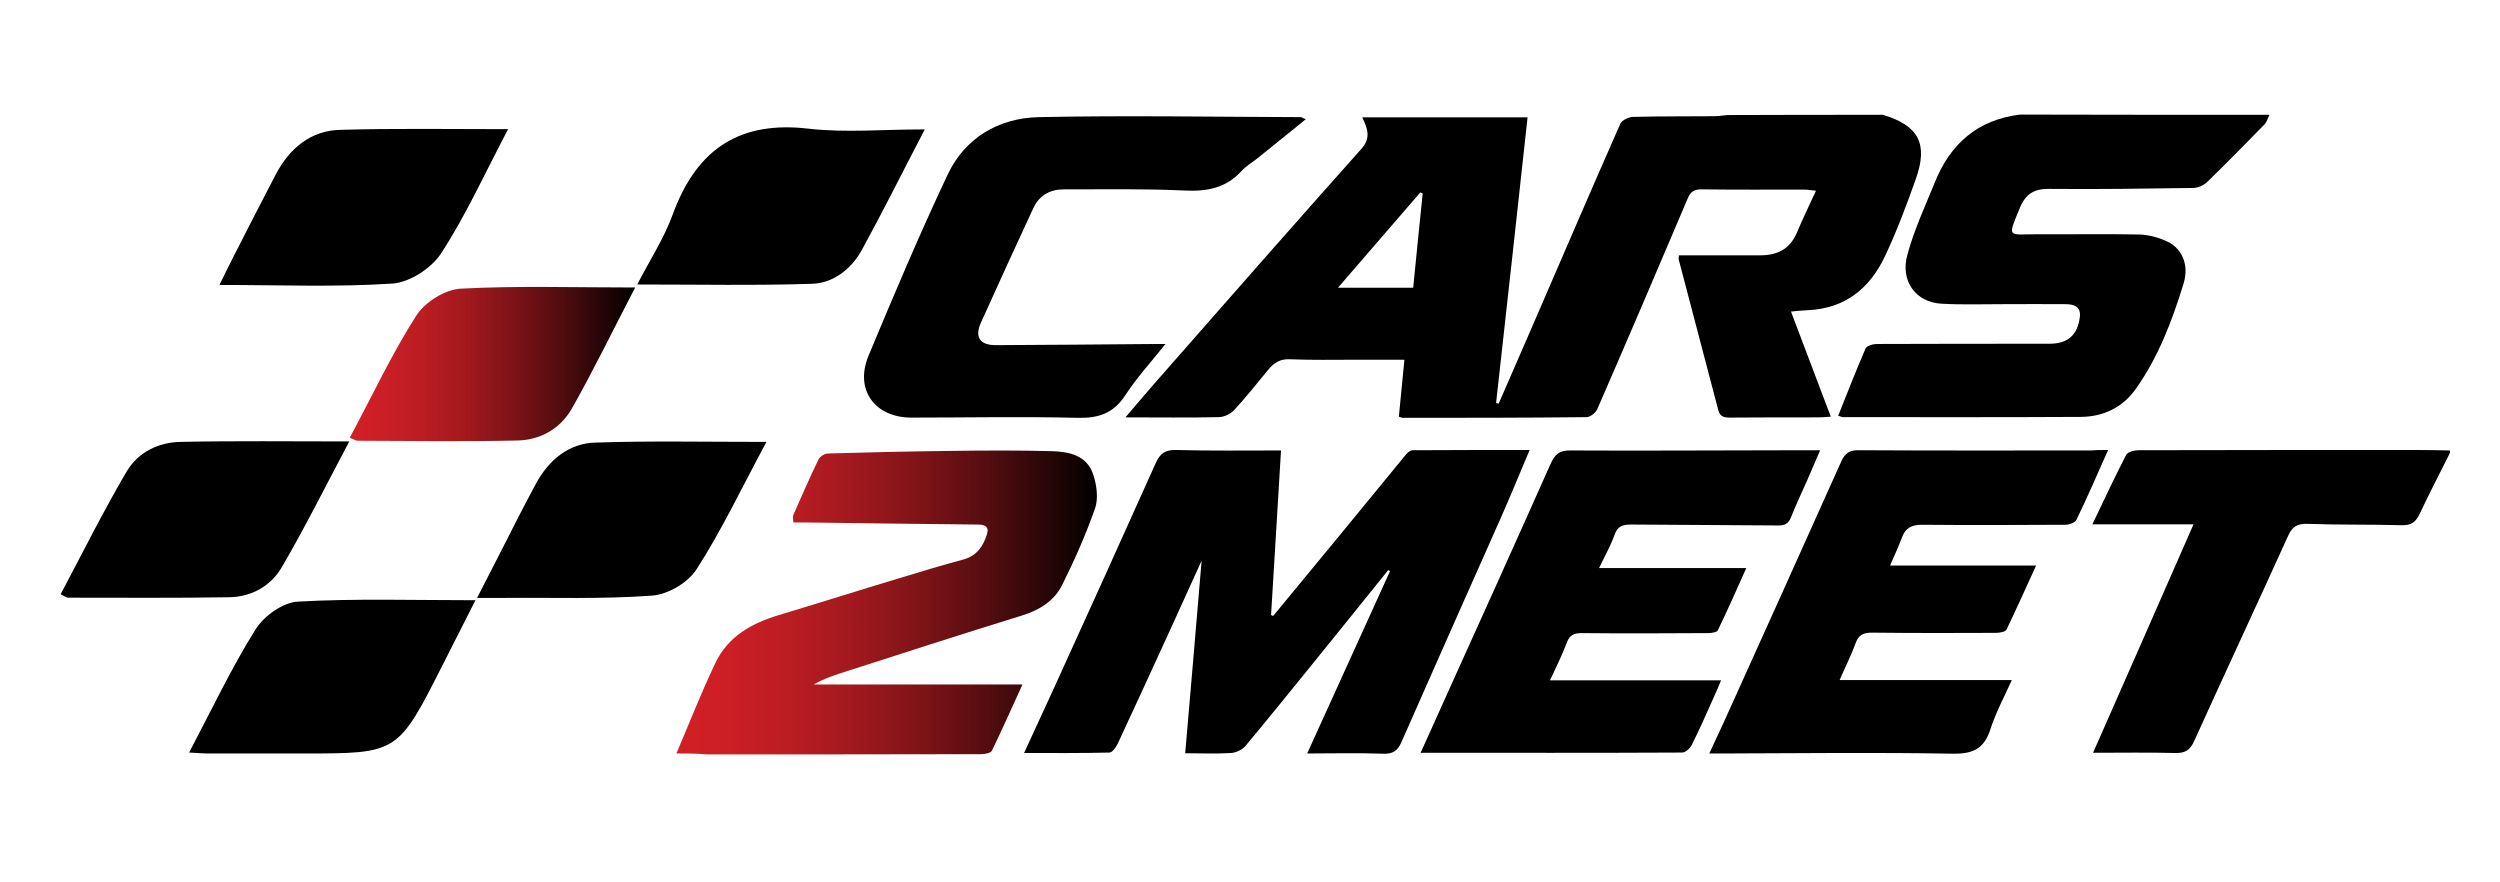
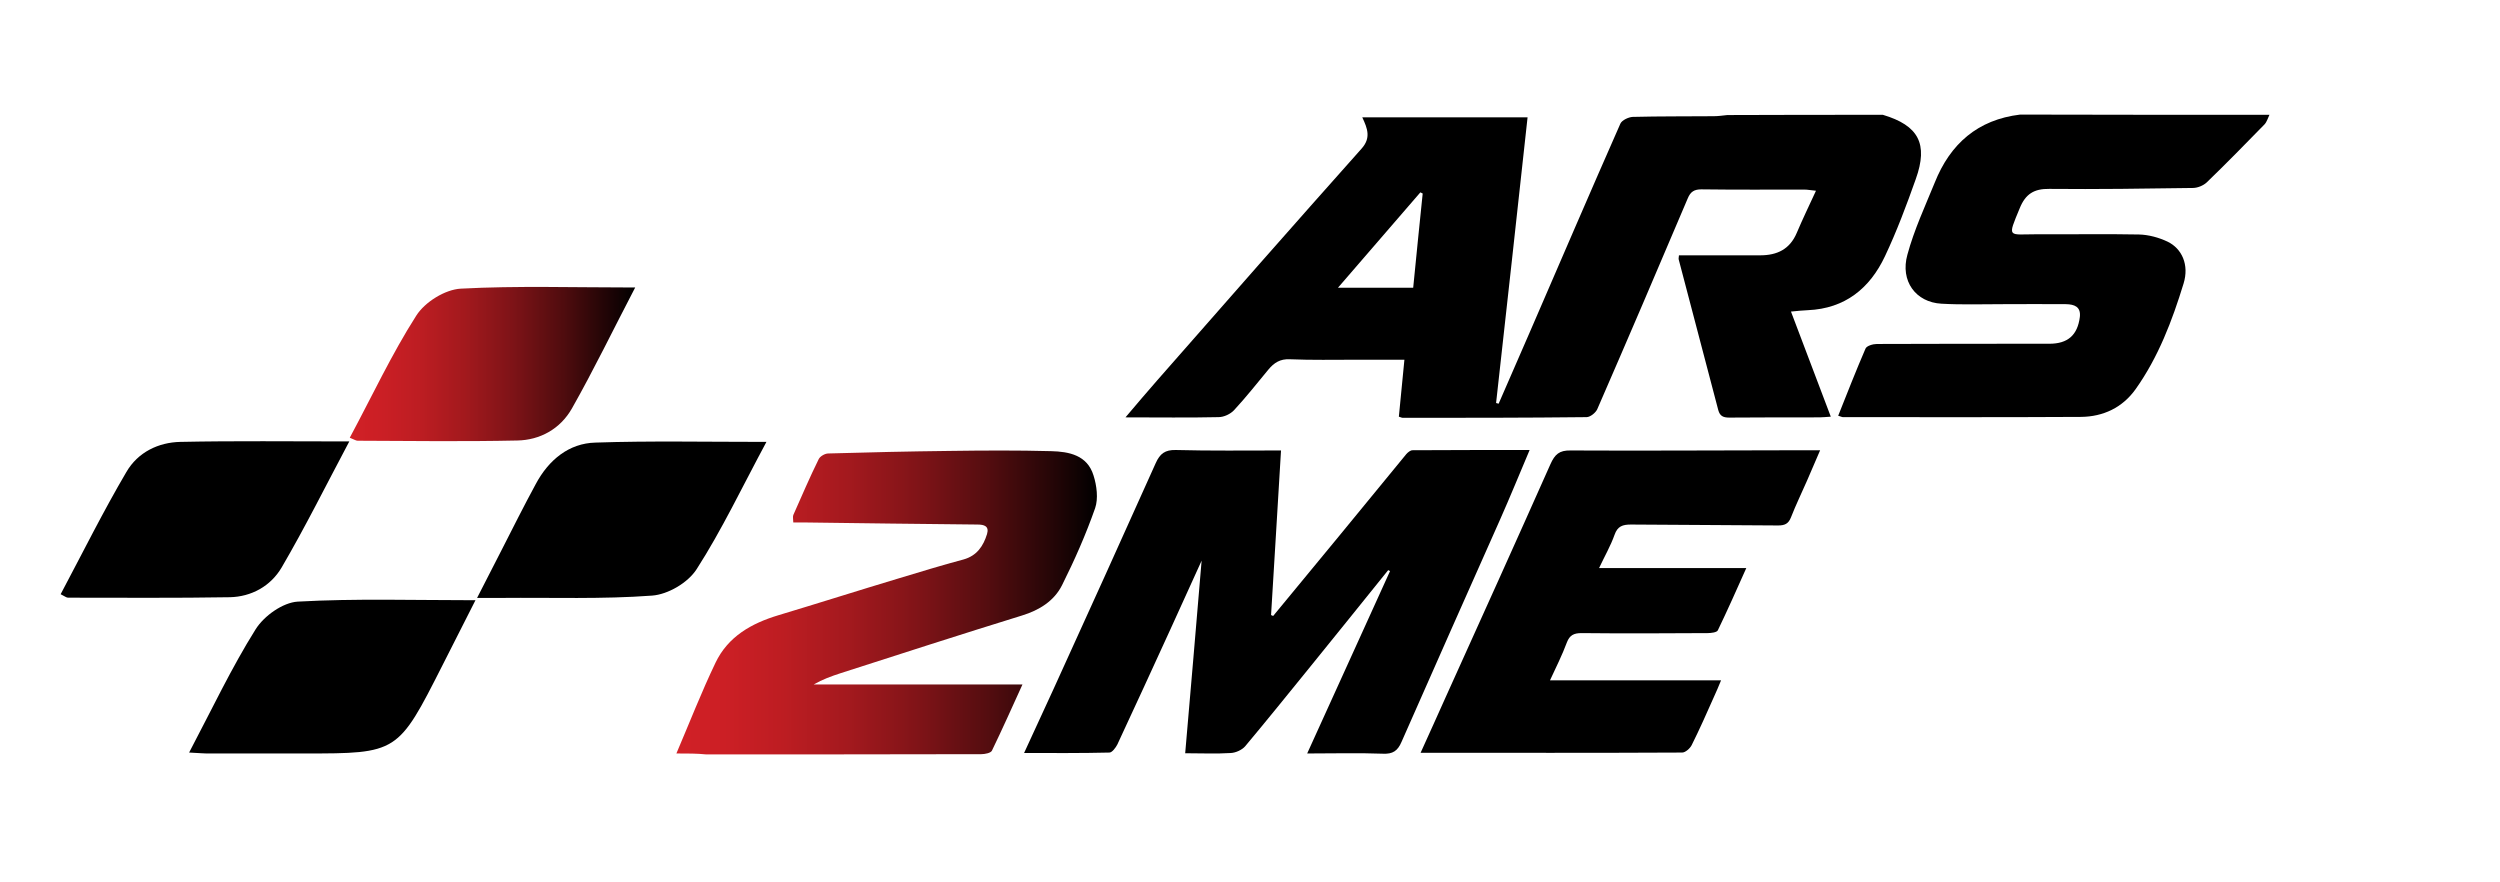
<svg xmlns="http://www.w3.org/2000/svg" version="1.1" id="Layer_1" x="0px" y="0px" viewBox="0 0 1080 381.1" style="enable-background:new 0 0 1080 381.1;" xml:space="preserve">
  <style type="text/css">
	.st0{fill:url(#SVGID_1_);}
	.st1{display:none;fill:#FFFFFF;}
	.st2{display:none;fill:#D12026;}
	.st3{display:none;fill:url(#SVGID_00000037661346958967343750000018031107189451014804_);}
	.st4{fill:url(#SVGID_00000010311976718738446360000012508003699475148418_);}
</style>
  <g>
    <g>
      <path d="M980.4,49.6c-0.7,1.4-1.1,3-2.1,4.1c-8.3,8.5-16.5,16.9-25,25.1c-1.5,1.4-4,2.4-6,2.4c-20.7,0.3-41.3,0.6-62,0.4    c-6.6-0.1-10.3,2.2-12.8,8.4c-5.4,13.1-5.1,11.2,7.5,11.2c14.7,0.1,29.3-0.2,44,0.1c4.2,0.1,8.6,1.3,12.4,3.1    c6.2,3,9.4,10,6.9,18.1c-4.9,16-10.9,31.8-20.7,45.6c-5.7,8-14,11.9-23.6,12c-34.3,0.2-68.6,0.1-102.9,0.1c-0.4,0-0.9-0.3-2-0.6    c3.9-9.8,7.7-19.5,11.8-29c0.5-1.2,3.2-2,4.9-2c24.8-0.1,49.6-0.1,74.5-0.1c8,0,12.2-3.7,13.2-11.6c0.5-4.5-2.5-5.4-5.9-5.5    c-9.2-0.1-18.3,0-27.5,0c-8.8,0-17.7,0.3-26.4-0.2c-11.1-0.6-17.9-9.8-14.7-21.2c2.9-10.7,7.6-20.8,11.8-31.1    c6.7-16.8,18.6-27.2,36.9-29.4C908.4,49.6,944.4,49.6,980.4,49.6z" />
-       <path d="M1058.4,195.6c-4.3,8.7-8.9,17.4-13,26.2c-1.7,3.6-3.6,5.2-7.8,5.1c-13.6-0.4-27.3-0.1-40.9-0.6c-4.3-0.1-6.4,1.2-8.2,5.1    c-13.4,29.6-27.2,59.1-40.6,88.7c-1.8,4-3.9,5.3-8.2,5.2c-11.6-0.3-23.2-0.1-35.5-0.1c14.6-33.1,28.9-65.6,43.4-98.7    c-14.8,0-28.8,0-43.7,0c5-10.4,9.6-20.3,14.6-30c0.7-1.3,3.5-2,5.4-2c40-0.1,79.9-0.1,119.9-0.1c4.8,0,9.7,0.1,14.5,0.2    C1058.4,194.9,1058.4,195.3,1058.4,195.6z" />
      <linearGradient id="SVGID_1_" gradientUnits="userSpaceOnUse" x1="292.183" y1="260.007" x2="473.917" y2="260.007">
        <stop offset="0" style="stop-color:#D12026" />
        <stop offset="0.114" style="stop-color:#CC1F25" />
        <stop offset="0.253" style="stop-color:#BD1D22" />
        <stop offset="0.405" style="stop-color:#A4191E" />
        <stop offset="0.566" style="stop-color:#821418" />
        <stop offset="0.734" style="stop-color:#560D10" />
        <stop offset="0.906" style="stop-color:#210506" />
        <stop offset="1" style="stop-color:#000000" />
      </linearGradient>
      <path class="st0" d="M292.2,325.5c5.8-13.6,10.9-26.7,16.9-39.2c5.4-11.3,15.5-17,27.1-20.5c17.3-5.2,34.6-10.7,51.9-15.9    c9.3-2.8,18.7-5.7,28.1-8.2c5.8-1.6,8.6-5.8,10.2-11c1-3.4-1.2-4.1-4.2-4.1c-24.9-0.2-49.8-0.6-74.8-0.9c-1.5,0-3,0-4.7,0    c0-1.3-0.3-2.4,0-3.2c3.6-8.1,7.1-16.3,11-24.2c0.6-1.2,2.7-2.4,4.1-2.4c17.4-0.5,34.9-0.9,52.3-1.1c14.7-0.2,29.3-0.3,44,0.1    c7.7,0.2,15.6,1.7,18.3,10.5c1.4,4.4,2.1,10,0.7,14.1c-4,11.4-8.9,22.5-14.3,33.3c-3.4,6.8-9.8,10.8-17.3,13.1    c-26.2,8.1-52.2,16.5-78.3,24.9c-4,1.3-7.9,2.7-11.7,4.9c29.8,0,59.7,0,90.2,0c-4.5,9.9-8.7,19.3-13.2,28.6c-0.5,1-3,1.5-4.6,1.5    c-39.6,0.1-79.3,0.1-118.9,0.1C301.1,325.5,297.1,325.5,292.2,325.5z" />
      <path class="st1" d="M578,124.3c12.1-14,23.8-27.6,35.5-41.2c0.3,0.2,0.7,0.3,1,0.5c-1.3,13.3-2.7,26.6-4.1,40.7    C599.8,124.3,589.3,124.3,578,124.3z" />
      <polygon class="st2" points="962.6,110.7 1076.7,112.9 1076.7,115 961.2,125.3   " />
      <polygon class="st2" points="997.6,52.6 1125.9,52.6 987.7,65.4   " />
      <polygon class="st2" points="975.6,80.4 1104.2,81.2 967.1,93.3   " />
      <linearGradient id="SVGID_00000093167725731016572810000007041302589718460848_" gradientUnits="userSpaceOnUse" x1="352.744" y1="260.719" x2="1350.662" y2="260.719" gradientTransform="matrix(0.942 -9.464843e-03 -9.464843e-03 0.999 -215.444 -34.939)">
        <stop offset="0" style="stop-color:#D12026" />
        <stop offset="0.11" style="stop-color:#CB1F25" />
        <stop offset="0.25" style="stop-color:#BC1D22" />
        <stop offset="0.406" style="stop-color:#A2191D" />
        <stop offset="0.574" style="stop-color:#7D1317" />
        <stop offset="0.751" style="stop-color:#4F0C0E" />
        <stop offset="0.934" style="stop-color:#160304" />
        <stop offset="1" style="stop-color:#000000" />
      </linearGradient>
      <path style="display:none;fill:url(#SVGID_00000093167725731016572810000007041302589718460848_);" d="M1052.7,328.7    c-6.8-12.7-14.9-25.3-20.1-38.2c-3.3-8.2-10-10.6-19.2-12.7c-20.5-4.8-40.9-10-61.4-14.9c-11.6-2.8-23.4-5-35-7.8    c-16.1-3.8-32-8-48.1-11.7c-11.9-2.8-23.8-5.2-35.7-7.9c-15-3.4-30-6.9-45-10.3c-7-1.6-14-3.1-21-4.5    c-18.6-3.7-37.2-7.4-55.9-11.1c-28.2-5.6-56.3-11.2-84.5-16.7c-20.4-4-40.9-8.1-61.4-11.9c-28-5.3-56.1-10.5-84.2-15.7    c-14.6-2.7-29.2-5.5-43.8-8.1c-34.9-6.1-69.8-12.1-104.7-18c-71.3-12-142.6-23.8-213.9-35.7c-0.9-0.1-1.8-0.1-2.7-0.2    c-2,6.1-0.7,7.5,7.5,8.9c23.4,4.1,46.7,8.2,70.1,12.4c15.1,2.7,30.2,5.5,45.2,8.3c23.2,4.4,46.4,8.8,69.7,13.3    c18.9,3.7,37.7,7.4,56.5,11.2c20.3,4.2,40.6,8.5,61,12.9c18.7,4,37.5,7.9,56.1,12.2c20.8,4.8,41.4,10.2,62.2,15    c16.6,3.9,33.3,7.3,49.8,11.2c15.2,3.6,30.2,7.6,45.3,11.3c15,3.6,30,6.8,45,10.4c12.4,3,24.7,6.6,37.1,9.8    c12.4,3.2,24.9,6.2,37.3,9.4c11.7,3,23.5,6,35.2,9.1c14.5,3.9,29,7.8,43.6,11.8c13.6,3.7,27.3,7.4,40.9,11.1    c13.8,3.8,27.7,7.5,41.5,11.4c13.6,3.8,27.1,7.8,40.6,11.8c15.2,4.4,30.5,8.8,45.7,13.4c13.5,4.1,26.9,8.4,40.4,12.6    C1049.5,331.1,1053.4,332.9,1052.7,328.7z" />
      <path d="M813.4,49.6c15.4,4.6,19.7,12.5,14.2,27.8c-4,11.3-8.2,22.5-13.3,33.3c-6.5,13.8-17.2,22.6-33.3,23.3    c-2.2,0.1-4.3,0.3-7.3,0.6c5.7,15.1,11.3,29.9,17.2,45.4c-1.8,0.1-3.4,0.3-4.9,0.3c-13,0-26,0-39,0.1c-2.6,0-4-0.7-4.7-3.2    c-5.7-21.7-11.4-43.4-17.1-65.1c-0.1-0.3,0-0.7,0.1-1.8c1.5,0,3.1,0,4.6,0c10.2,0,20.3,0,30.5,0c7.3,0,12.8-2.6,15.8-9.7    c2.5-5.9,5.3-11.7,8.3-18.2c-2.2-0.2-3.6-0.5-5-0.5c-14.8,0-29.6,0.1-44.5-0.1c-3.1,0-4.7,1-5.9,3.9    c-12.9,30.4-25.9,60.8-39.1,91.1c-0.7,1.5-2.9,3.3-4.5,3.4c-26.5,0.3-53,0.3-79.5,0.3c-0.5,0-0.9-0.3-1.7-0.5    c0.8-8.1,1.6-16.1,2.4-24.6c-7.1,0-14.1,0-21,0c-9.5,0-19,0.2-28.5-0.2c-4.2-0.2-6.8,1.5-9.3,4.5c-4.9,5.9-9.6,11.9-14.8,17.5    c-1.6,1.7-4.4,3-6.7,3c-12.9,0.3-25.9,0.1-40.2,0.1c5.1-6,9.4-11.1,13.8-16.1c29.3-33.4,58.6-66.8,88.2-100    c4.1-4.6,2.6-8.6,0.3-13.5c24.2,0,47.6,0,71.4,0c-4.5,41.2-9,82.3-13.6,123.4c0.4,0.1,0.7,0.2,1.1,0.3c4.5-10.3,9-20.7,13.5-31    c13-30,25.9-60.1,39.1-90c0.7-1.5,3.5-2.8,5.3-2.9c11.7-0.3,23.3-0.2,35-0.3c2,0,3.9-0.3,5.9-0.5    C768.8,49.6,791.1,49.6,813.4,49.6z M578,124.3c11.3,0,21.8,0,32.5,0c1.4-14,2.7-27.4,4.1-40.7c-0.3-0.2-0.7-0.3-1-0.5    C601.8,96.7,590.1,110.3,578,124.3z" />
-       <path d="M564.1,51.5c-7.3,5.9-14,11.4-20.8,16.8c-2.3,1.9-5,3.4-7,5.6c-6.7,7.4-15,8.9-24.7,8.4c-17.3-0.8-34.6-0.5-52-0.5    c-5.9,0-10.6,2.5-13.2,8.1c-7.6,16.4-15.2,32.9-22.6,49.4c-2.9,6.4-0.5,9.9,6.7,9.8c22.8-0.1,45.6-0.3,68.5-0.5c1.1,0,2.2,0,4.5,0    c-6.3,7.9-12.5,14.6-17.4,22.2c-5.1,7.7-11.4,9.9-20.4,9.7c-24-0.6-48-0.1-72-0.1c-15.8,0-24.6-12.1-18.5-26.7    c10.9-26.2,22-52.4,34.1-78.1c7.5-16,22-24.6,39.4-25c37.8-0.8,75.6-0.1,113.5,0C562.4,50.8,562.8,51,564.1,51.5z" />
      <path d="M669.6,293.9c24.6,0,48.9,0,73.9,0c-1.1,2.6-2,4.9-3.1,7.2c-3.1,7-6.2,14-9.6,20.8c-0.7,1.4-2.7,3.2-4.1,3.2    c-37.5,0.2-74.9,0.1-113,0.1c3.7-8.2,7.4-16.3,11-24.4c15.1-33.4,30.2-66.8,45.1-100.3c1.9-4.2,3.8-6,8.7-5.9    c34,0.2,68-0.1,101.9-0.1c1.7,0,3.3,0,5.9,0c-2,4.7-3.8,8.9-5.6,13c-2.3,5.3-4.9,10.6-7,16c-1.1,2.8-2.7,3.5-5.6,3.5    c-21.2-0.2-42.3-0.2-63.5-0.4c-3.6,0-5.8,0.7-7.1,4.4c-1.7,4.8-4.3,9.3-6.7,14.4c21.3,0,42,0,63.6,0c-4.2,9.4-8.1,18.2-12.3,26.9    c-0.4,0.9-2.9,1.2-4.4,1.2c-18.2,0.1-36.3,0.2-54.5,0c-3.3,0-5.1,0.9-6.3,4C674.9,282.9,672.2,288.3,669.6,293.9z" />
      <path d="M553.4,194.6c-1.4,24-2.9,47.5-4.3,71.1c0.3,0.1,0.6,0.3,0.9,0.4c9.6-11.6,19.1-23.2,28.7-34.8    c9.6-11.7,19.2-23.4,28.8-35.1c0.7-0.8,1.8-1.7,2.7-1.7c16.6-0.1,33.2-0.1,50.6-0.1c-4.4,10.4-8.4,20.2-12.7,29.9    c-14.2,32-28.5,64-42.6,96.1c-1.7,4-3.8,5.4-8.1,5.2c-10.6-0.4-21.3-0.1-32.7-0.1c12.1-26.5,23.9-52.7,35.8-78.8    c-0.3-0.1-0.5-0.3-0.8-0.4c-11.4,14.2-22.9,28.4-34.3,42.5c-9.1,11.2-18.2,22.5-27.5,33.6c-1.4,1.6-4.1,2.8-6.2,2.9    c-6.3,0.4-12.6,0.1-19.7,0.1c2.4-27.5,4.7-54.7,7.1-83.2c-4.8,10.6-9.2,20.2-13.5,29.7c-7.6,16.6-15.2,33.2-22.9,49.7    c-0.7,1.4-2.3,3.5-3.4,3.5c-12.1,0.3-24.2,0.2-36.9,0.2c4.4-9.5,8.6-18.6,12.8-27.8c14.8-32.5,29.5-64.9,44.1-97.5    c1.8-4,4-5.7,8.6-5.6C522.9,194.8,537.9,194.6,553.4,194.6z" />
-       <path d="M910.7,194.4c-4.7,10.6-9,20.5-13.7,30.2c-0.6,1.2-3.1,2.1-4.8,2.1c-20.6,0.1-41.3,0.2-61.9,0c-4.5,0-7.2,1.4-8.7,5.6    c-1.4,3.8-3.2,7.6-5.1,12c21,0,41.5,0,63.1,0c-4.5,9.8-8.5,18.8-12.8,27.7c-0.5,1-3.1,1.4-4.7,1.4c-17.8,0.1-35.6,0.1-53.5-0.1    c-3.7,0-5.7,1-7,4.6c-1.9,5.3-4.5,10.3-6.9,15.9c24.8,0,49.2,0,74.4,0c-3.4,7.5-7,14.2-9.3,21.4c-2.7,8.2-7.4,10.5-16,10.4    c-32.8-0.6-65.6-0.2-98.4-0.1c-2.1,0-4.2,0-7,0c2.2-4.8,4.2-9,6.1-13.1c17-37.6,34-75.3,50.9-113c1.7-3.8,3.7-5,7.8-4.9    c33.5,0.2,66.9,0.1,100.4,0.1C905.5,194.4,907.7,194.4,910.7,194.4z" />
    </g>
    <g>
      <path d="M150.9,190.7c-10.3,19.4-19.2,37.3-29.2,54.4c-4.8,8.2-13.2,12.7-22.4,12.9c-23.3,0.4-46.6,0.2-69.9,0.2    c-0.7,0-1.4-0.6-3.2-1.5c9.5-17.9,18.4-35.8,28.4-52.8c5-8.6,13.9-12.8,23.3-13C101.5,190.4,125,190.7,150.9,190.7z" />
-       <path d="M219.5,55.8c-10.1,19.2-18.3,37.3-28.9,53.6c-4.3,6.6-13.7,12.6-21.1,13.1c-24.3,1.6-48.7,0.6-74.7,0.6    c2.3-4.7,4.1-8.4,6-12.1c6.1-11.9,12.1-23.8,18.3-35.6c6.1-11.6,15.4-19,27.7-19.3C170.3,55.4,193.8,55.8,219.5,55.8z" />
      <path d="M331.1,190.9c-10.6,19.7-19.3,38.1-30.1,54.9c-3.8,6-12.5,11-19.3,11.5c-21.5,1.6-43.2,0.8-64.9,1c-3,0-5.9,0-10.7,0    c4-7.8,7.2-14.1,10.5-20.5c4.9-9.6,9.7-19.2,14.8-28.6c5.7-10.7,14.5-17.7,25.8-18C280.9,190.4,304.7,190.9,331.1,190.9z" />
      <path d="M81.7,325.1c9.9-18.8,18.3-36.6,28.7-53.2c3.7-5.9,11.8-11.6,18.2-12c25.1-1.4,50.2-0.6,76.8-0.6c-5,9.8-9.6,19-14.3,28.2    c-19.2,37.9-19.3,38-59.5,38c-13.4,0-26.9,0-40.3,0C88.7,325.6,86.1,325.3,81.7,325.1z" />
-       <path d="M399.5,55.9c-9.8,18.8-18.2,35.7-27.2,52.1c-4.7,8.5-12.5,14.3-21.5,14.6c-24.6,0.8-49.2,0.3-75.5,0.3    c5.5-10.7,11.6-20,15.3-30.2c10.7-29.4,30-40.5,58.8-37.1C365.1,57.4,381.3,55.9,399.5,55.9z" />
      <linearGradient id="SVGID_00000183247445940449542720000005656395789352472480_" gradientUnits="userSpaceOnUse" x1="150.985" y1="157.284" x2="274.433" y2="157.284">
        <stop offset="0" style="stop-color:#D12026" />
        <stop offset="0.11" style="stop-color:#CB1F25" />
        <stop offset="0.25" style="stop-color:#BC1D22" />
        <stop offset="0.406" style="stop-color:#A2191D" />
        <stop offset="0.574" style="stop-color:#7D1317" />
        <stop offset="0.751" style="stop-color:#4F0C0E" />
        <stop offset="0.934" style="stop-color:#160304" />
        <stop offset="1" style="stop-color:#000000" />
      </linearGradient>
      <path style="fill:url(#SVGID_00000183247445940449542720000005656395789352472480_);" d="M274.4,124.2    c-9.6,18.4-17.9,35.6-27.3,52.2c-5.1,9-13.9,13.7-23.6,13.9c-23,0.5-46,0.2-69,0.1c-0.7,0-1.4-0.5-3.4-1.3    c9.6-17.9,18.1-36.1,28.7-52.7c3.8-6,12.5-11.3,19.2-11.7C223.4,123.4,247.9,124.2,274.4,124.2z" />
    </g>
  </g>
</svg>